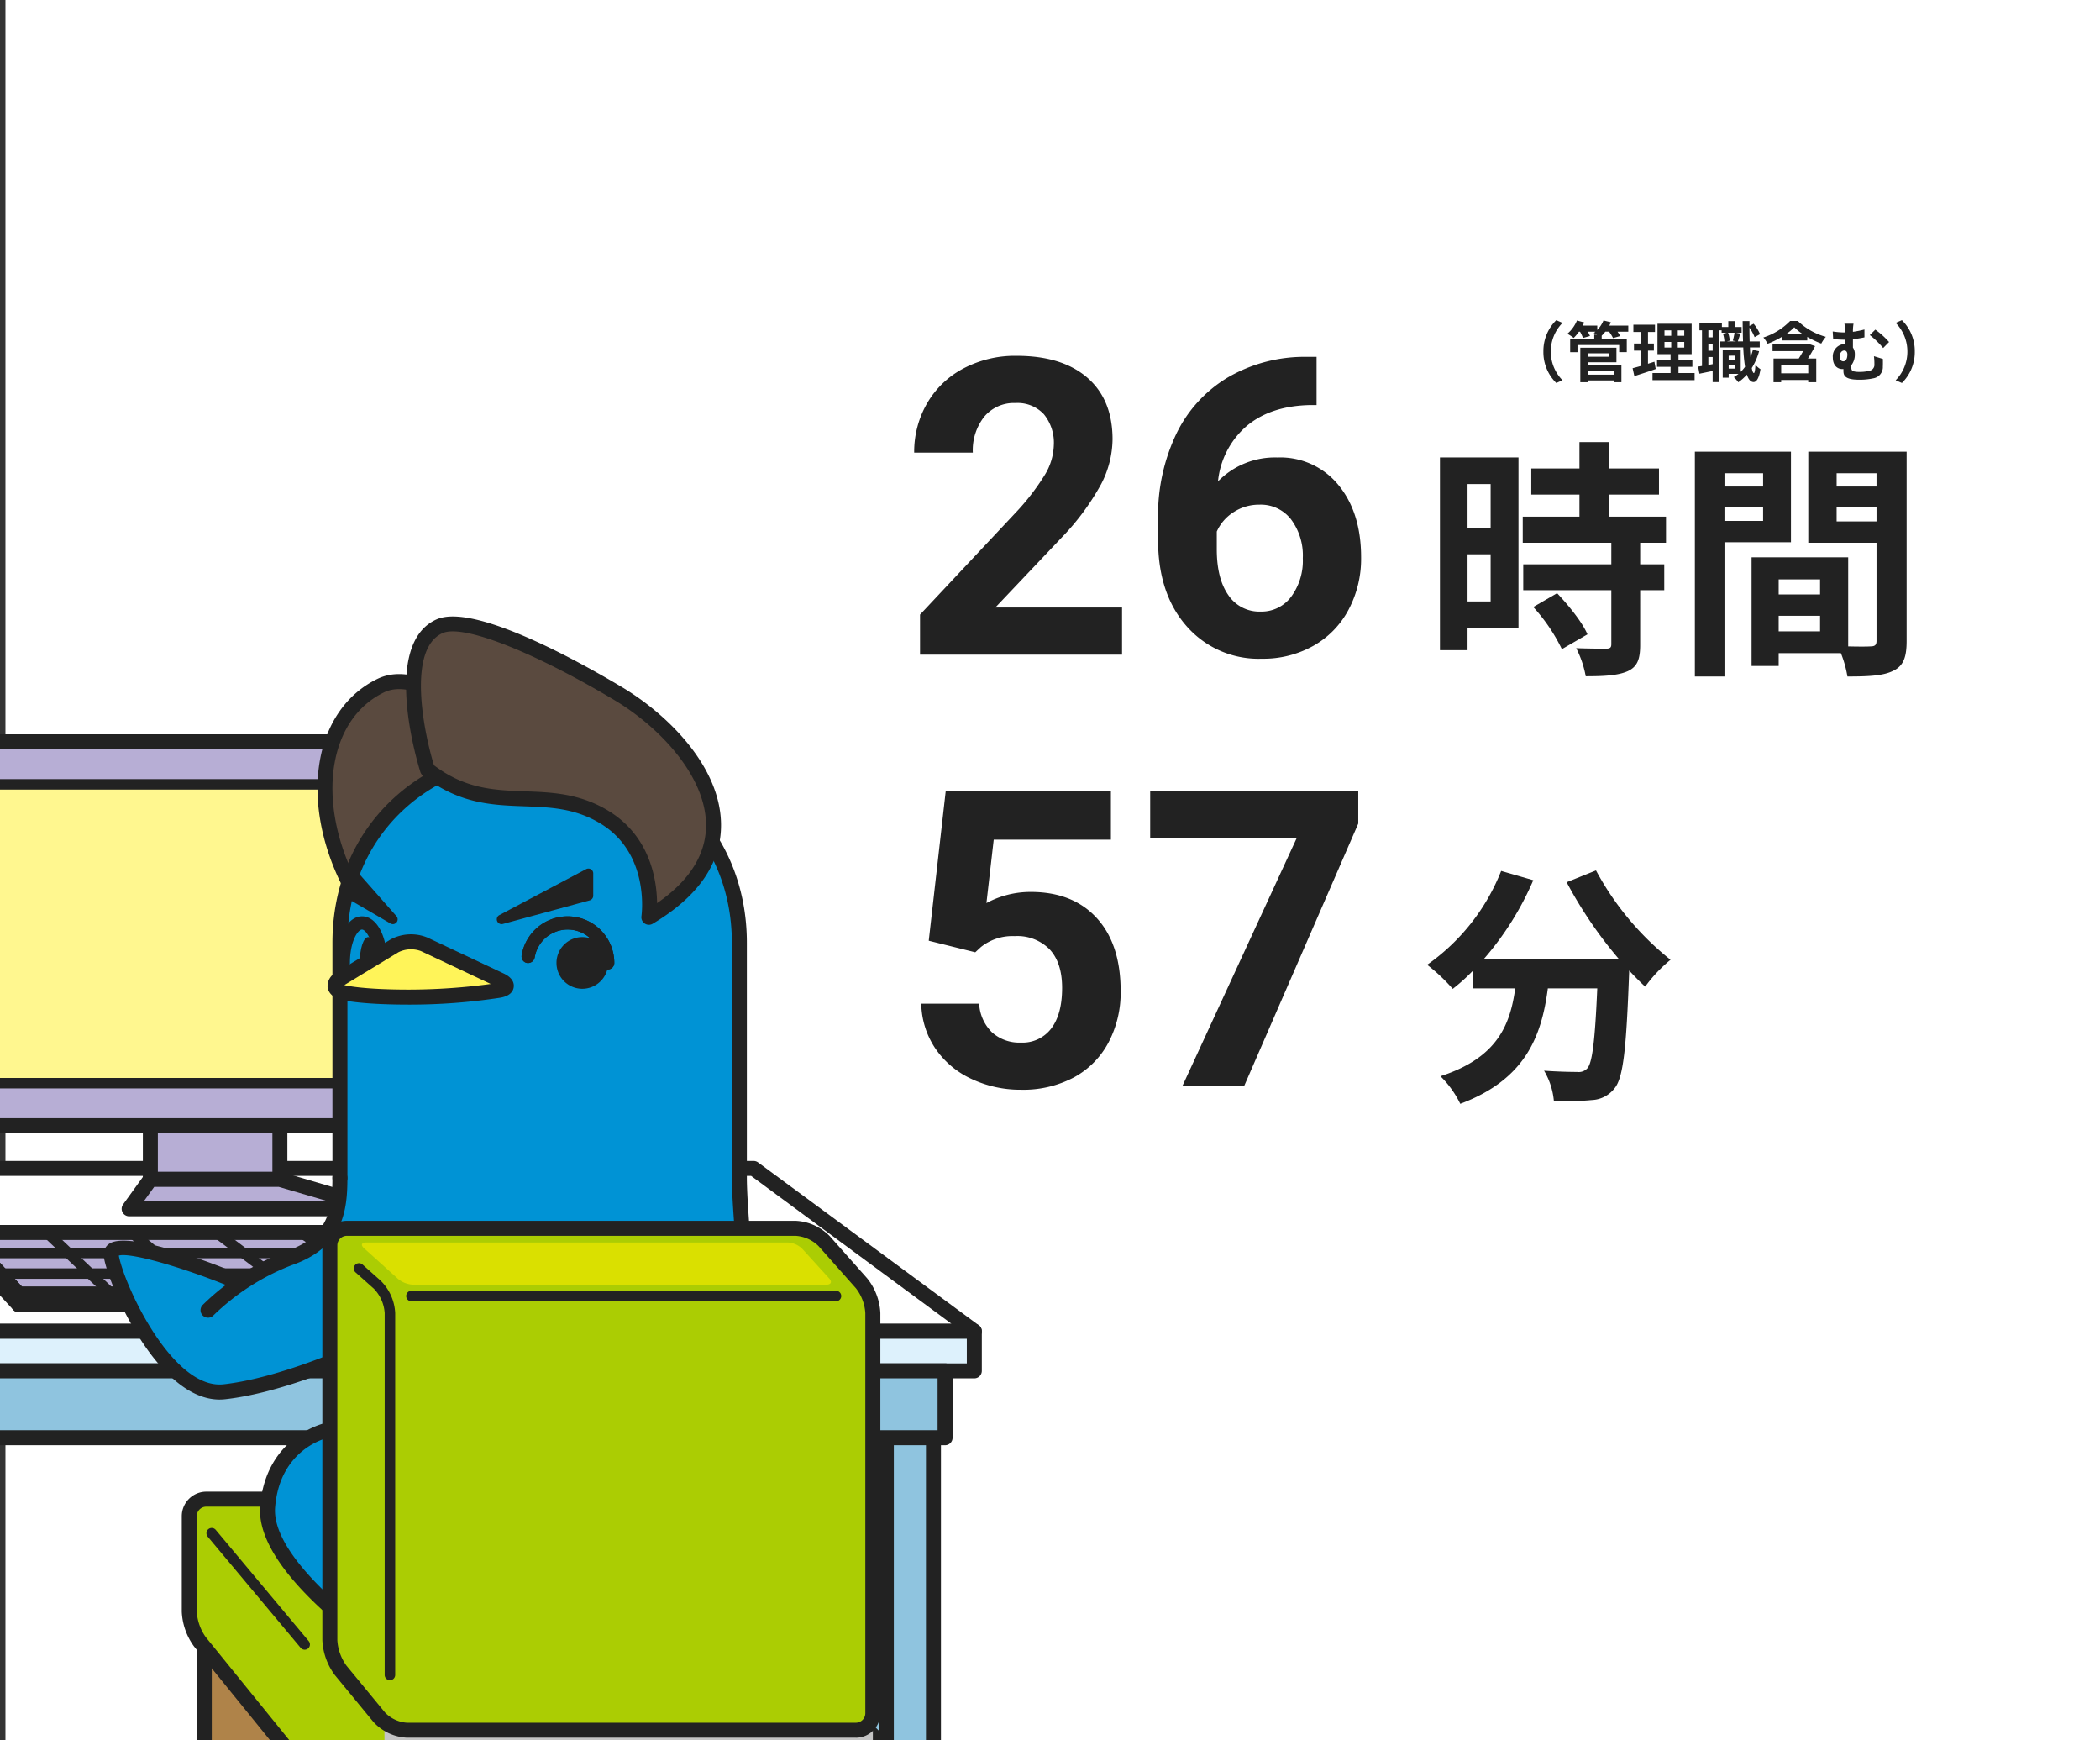
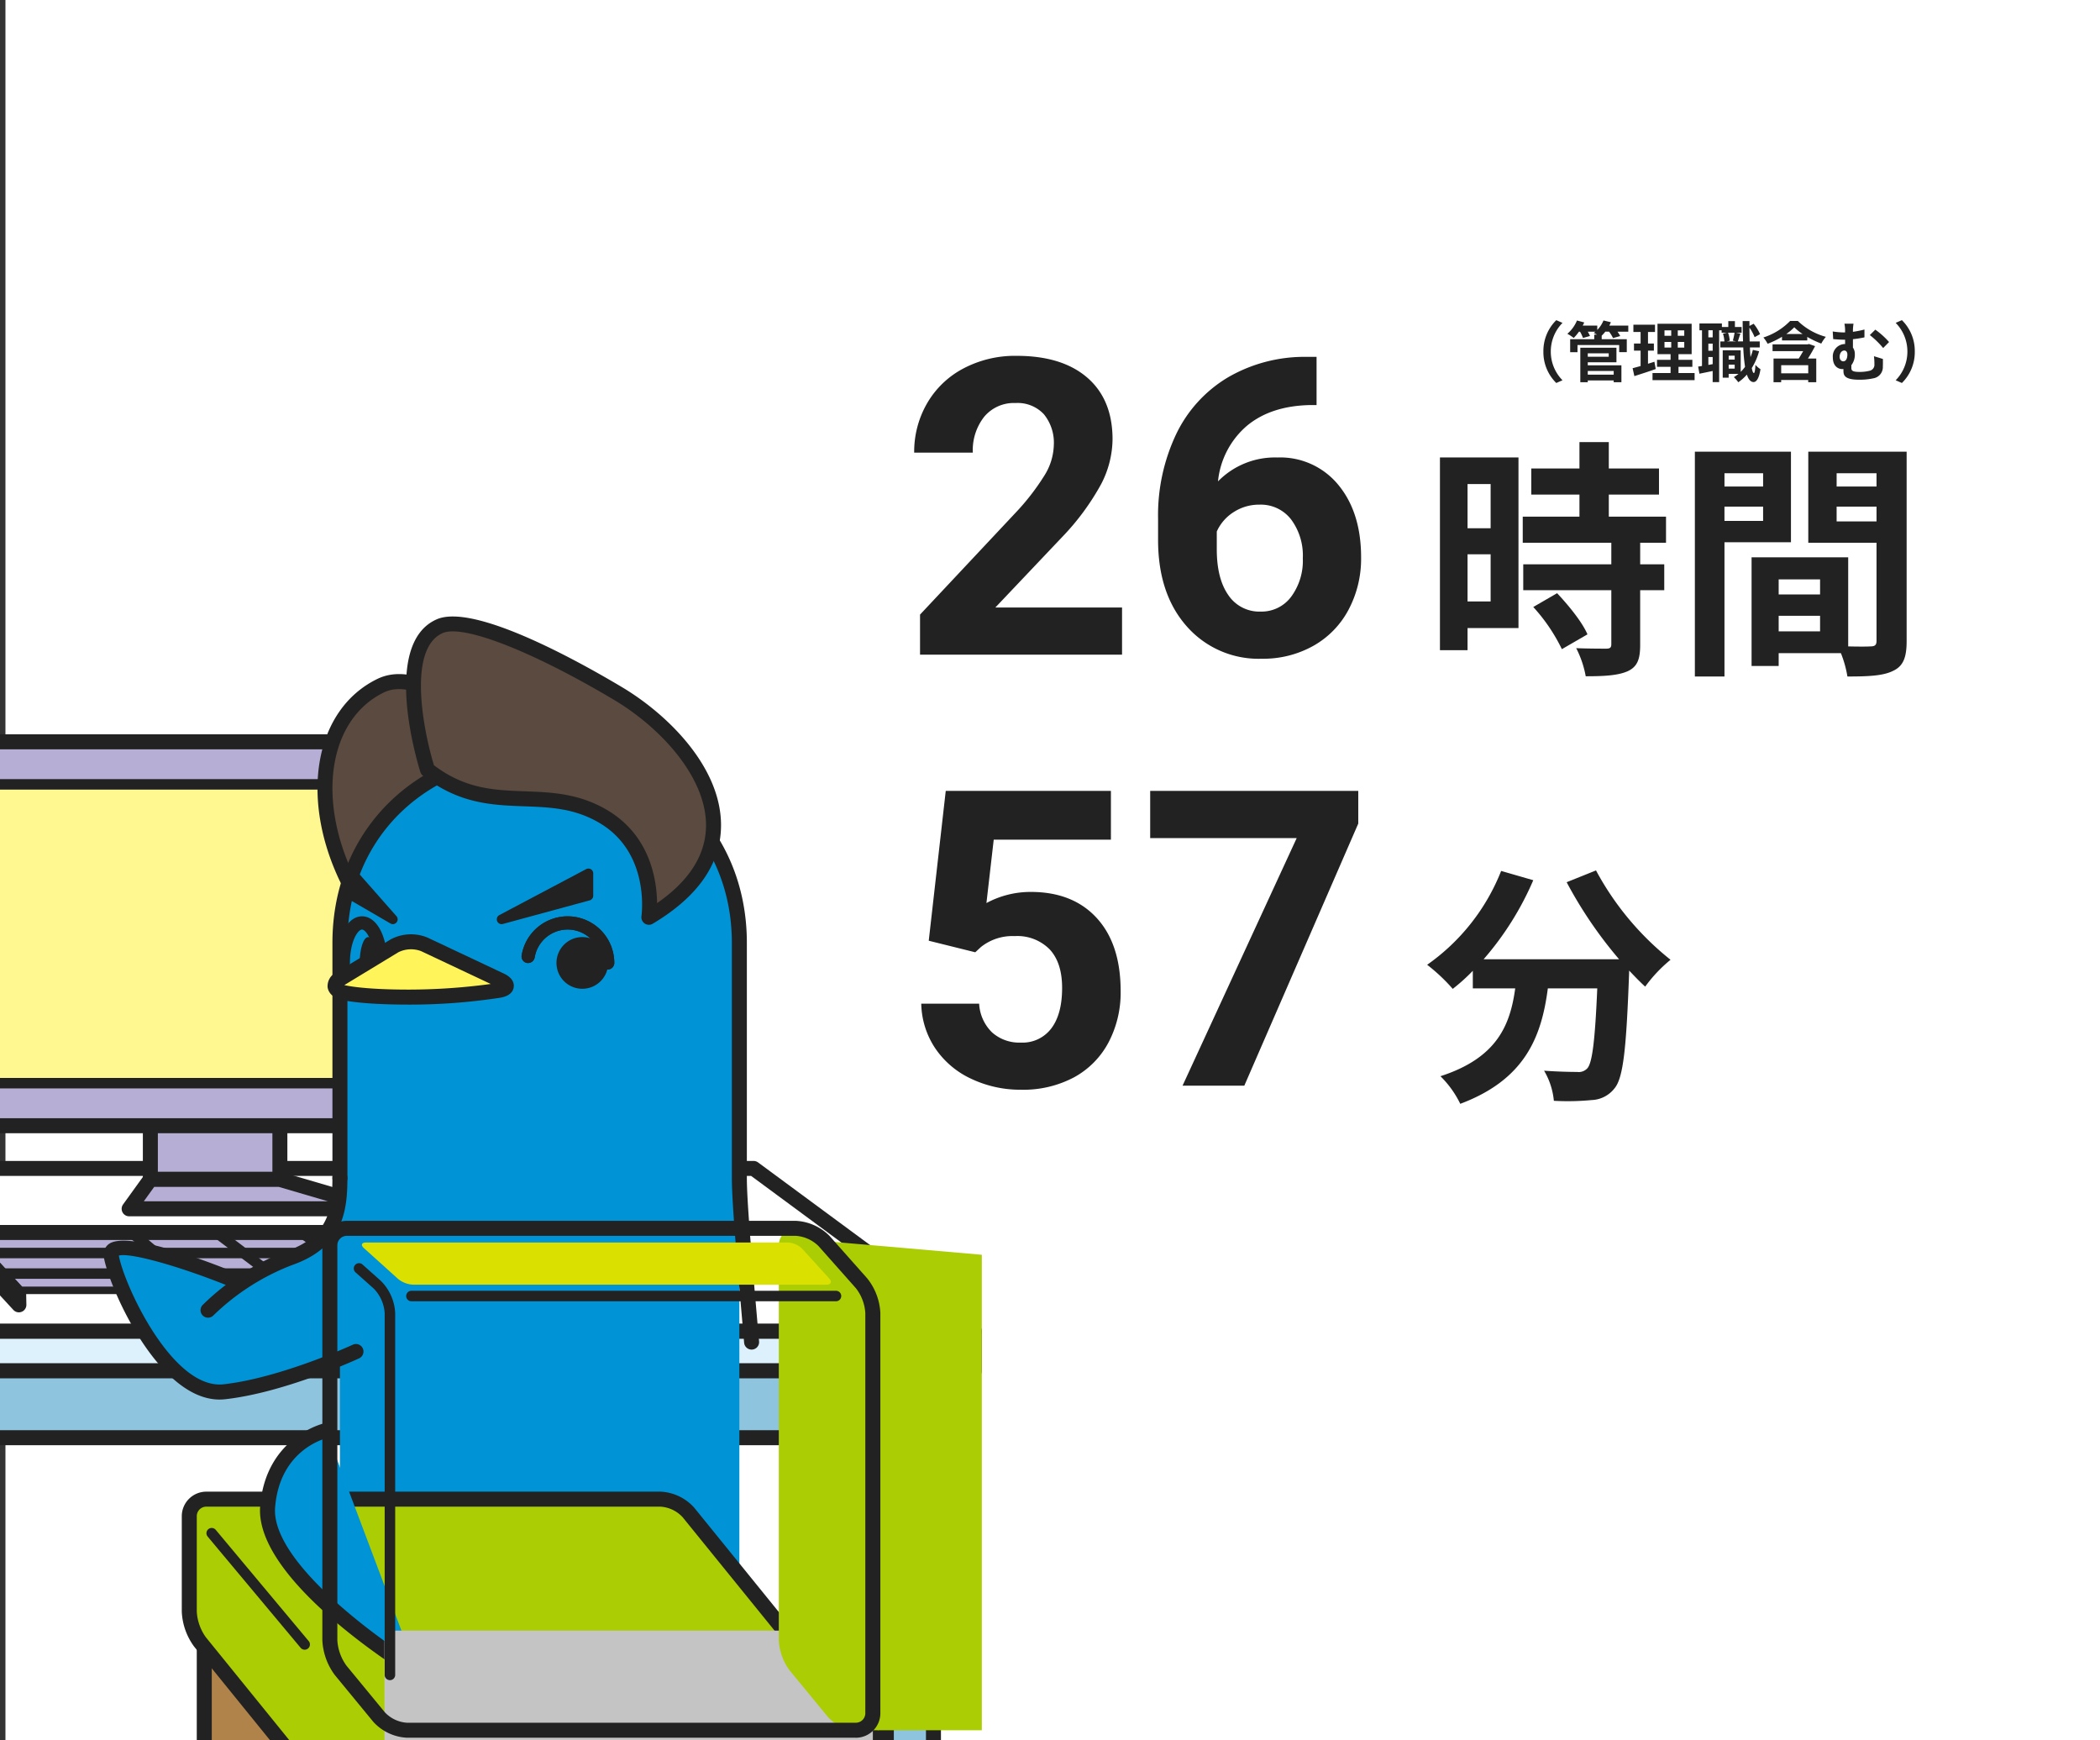
<svg xmlns="http://www.w3.org/2000/svg" width="385" height="319" viewBox="0 0 385 319">
  <rect x="0" y="0" width="385" height="319" fill="#333333" stroke="none" />
  <defs>
    <clipPath id="a">
      <rect width="182" height="239" transform="translate(1151 1250)" fill="#fff" stroke="#707070" stroke-width="1" />
    </clipPath>
    <clipPath id="b">
      <rect width="225.962" height="259" fill="none" />
    </clipPath>
    <clipPath id="d">
      <path d="M1.022,0H92.184a1.021,1.021,0,0,1,1.021,1.021V53.75a1.021,1.021,0,0,1-1.021,1.021H1.022A1.022,1.022,0,0,1,0,53.749V1.022A1.022,1.022,0,0,1,1.022,0Z" fill="none" />
    </clipPath>
    <linearGradient id="e" x1="-0.317" y1="4.167" x2="-0.3" y2="4.167" gradientUnits="objectBoundingBox">
      <stop offset="0" stop-color="#fffcd5" />
      <stop offset="1" stop-color="#fff78f" />
    </linearGradient>
    <clipPath id="g">
      <rect width="89.537" height="23.745" fill="none" />
    </clipPath>
  </defs>
  <g transform="translate(-1175 -3551)">
    <rect width="384" height="319" transform="translate(1176 3551)" fill="#fff" />
    <path d="M10.32,1.2,11.46.7A7.455,7.455,0,0,1,9.312-4.56,7.455,7.455,0,0,1,11.46-9.816l-1.14-.5A7.908,7.908,0,0,0,7.956-4.56,7.908,7.908,0,0,0,10.32,1.2ZM20.844-1v.672H16.092V-1Zm-.912-3.24v.624h-3.84v-.624Zm-3.84,1.644h5.256V-5.268H14.724V1.056h1.368V.732h4.752v.324H22.26v-3.1H16.092ZM23.52-9.324H20.04q.162-.306.288-.612l-1.356-.324a5.532,5.532,0,0,1-1.14,1.74v-.8H15.168c.1-.192.192-.384.276-.576l-1.332-.36a6.442,6.442,0,0,1-1.764,2.436,7.507,7.507,0,0,1,1.164.768,8.863,8.863,0,0,0,.96-1.152h.2a6.816,6.816,0,0,1,.54,1.152l1.284-.36a6.051,6.051,0,0,0-.4-.792h1.4c-.1.084-.2.168-.3.24.156.072.384.18.6.3H17.28v.84H12.864v2.376h1.344V-5.76h7.644v1.308h1.392V-6.828h-4.6v-.648a6.6,6.6,0,0,0,.66-.732H20a7.074,7.074,0,0,1,.72,1.176l1.32-.372a6.037,6.037,0,0,0-.5-.8h1.98ZM28.308-2.7c-.384.132-.78.252-1.176.372v-2.4h1.08V-6.036h-1.08V-8.148h1.284V-9.48h-3.96v1.332h1.32v2.112H24.564v1.308h1.212v2.82c-.552.156-1.044.288-1.464.4L24.636-.06c1.152-.372,2.592-.828,3.912-1.3Zm1.848-3.624h1.236v1.032H30.156Zm0-2.124h1.236v1H30.156Zm3.624,1H32.592v-1H33.78Zm0,2.16H32.592V-6.324H33.78ZM32.724-.624v-1.14h2.544V-3.048H32.724V-4.08h2.412V-9.66H28.872v5.58h2.4v1.032H28.788v1.284h2.484v1.14H27.96v1.3h7.716v-1.3Zm9.2-.816v-.72h1.1v.72Zm1.1-2.364v.72h-1.1V-3.8ZM43-8.016a11.553,11.553,0,0,1-.312,1.452l.624.144H41.58l.54-.132a5.348,5.348,0,0,0-.312-1.464Zm-4.008.852H38.2v-1.3h.792ZM38.2-2.112V-3.564h.792v1.308Zm.792-2.6H38.2v-1.3h.792Zm7.368-.156a11.327,11.327,0,0,1-.432,1.32q-.072-.81-.108-1.764h1.8v-1.1H45.768c-.024-.8-.036-1.644-.036-2.532A8.23,8.23,0,0,1,46.68-7.2l1-.552A7.991,7.991,0,0,0,46.5-9.66l-.768.408v-.9H44.484c.012,1.332.036,2.58.072,3.732H43.6c.132-.384.3-.924.48-1.44l-.816-.156h1.032V-9.06H43.068v-1.08H41.856v1.08H40.68v-.648H36.564V-8.46h.468v6.54c-.252.048-.492.084-.708.108L36.564-.5c.72-.144,1.572-.324,2.424-.5V1.044h1.188v-9.5h.456v.444h.948l-.7.168a6.445,6.445,0,0,1,.264,1.428h-.756v1.1H44.6a31.766,31.766,0,0,0,.324,3.552,6.553,6.553,0,0,1-.792.924V-4.788h-3.3V.228h1.092v-.7h1.8a7.225,7.225,0,0,1-.852.6,6.413,6.413,0,0,1,.816.936,8.29,8.29,0,0,0,1.572-1.4c.288.876.684,1.356,1.224,1.368.408,0,.972-.42,1.272-2.364a4.174,4.174,0,0,1-.924-.792c-.048.948-.144,1.5-.288,1.5s-.276-.336-.384-.912A11.8,11.8,0,0,0,47.5-4.62Zm10.152,4.3H51.552V-2.064h4.956Zm.144-5.376-.252.06H49.968v1.248h5.616c-.264.444-.54.936-.816,1.356h-4.62V1.056h1.4V.648h4.956v.408h1.476V-3.288H56.46c.456-.72.912-1.512,1.308-2.268ZM52.476-7.776a10.012,10.012,0,0,0,1.476-1.236,9.319,9.319,0,0,0,1.536,1.236Zm.72-2.4A11.935,11.935,0,0,1,48.288-7.14a6.287,6.287,0,0,1,.78,1.152A16.141,16.141,0,0,0,51.7-7.272V-6.6h4.632v-.648A16.569,16.569,0,0,0,58.9-6.024a6.6,6.6,0,0,1,.84-1.236A11.864,11.864,0,0,1,54.6-10.176Zm9.072,6.588c0-.7.384-1.164.852-1.164.336,0,.564.276.564.732,0,.672-.216,1.248-.756,1.248C62.58-2.772,62.268-3.072,62.268-3.588Zm6.288-.12a10.678,10.678,0,0,1,.084,1.464,1.113,1.113,0,0,1-.864,1.2,7.6,7.6,0,0,1-1.824.216c-1.4,0-1.536-.264-1.536-.768v-.468a3.151,3.151,0,0,0,.636-2.028,2.027,2.027,0,0,0-.348-1.2V-6.828a19.264,19.264,0,0,0,2.112-.336V-8.6a17.749,17.749,0,0,1-2.112.42,8.278,8.278,0,0,1,.108-1.488H63.144a6.257,6.257,0,0,1,.12,1.5v.1h-.348A14.182,14.182,0,0,1,61-8.244l.084,1.4q1.17.108,1.944.108h.24v.792h-.048a2.26,2.26,0,0,0-2.2,2.46c0,1.524.888,2.136,1.752,2.136a1.032,1.032,0,0,0,.192-.012V-1.1c0,.828.12,1.7,2.88,1.7a11.516,11.516,0,0,0,2.58-.252,2.078,2.078,0,0,0,1.764-2.16c.024-.492.012-.72.012-1.392ZM67.8-7.584a16.16,16.16,0,0,1,2.448,2.376l1.08-1.1a14.708,14.708,0,0,0-2.52-2.268Zm5.88-2.736-1.14.5A7.455,7.455,0,0,1,74.688-4.56,7.455,7.455,0,0,1,72.54.7l1.14.5a7.908,7.908,0,0,0,2.364-5.76A7.908,7.908,0,0,0,73.68-10.32Z" transform="translate(1450 3620)" fill="#222" />
    <path d="M40.709,0H3.674V-7.348L21.152-25.977a43.119,43.119,0,0,0,5.325-6.865A11.03,11.03,0,0,0,28.2-38.408a8.253,8.253,0,0,0-1.818-5.659,6.564,6.564,0,0,0-5.2-2.06,7.079,7.079,0,0,0-5.733,2.5,9.922,9.922,0,0,0-2.1,6.587H2.6a17.713,17.713,0,0,1,2.356-9.018,16.608,16.608,0,0,1,6.661-6.4,20.246,20.246,0,0,1,9.76-2.319q8.35,0,12.97,4.008t4.62,11.318a18.167,18.167,0,0,1-2.078,8.164A45.369,45.369,0,0,1,29.762-21.6L17.479-8.646h23.23ZM76.371-54.588v8.832H75.332q-7.273.111-11.708,3.785A15.379,15.379,0,0,0,58.3-31.766a14.607,14.607,0,0,1,10.873-4.379A13.762,13.762,0,0,1,80.379-31.1q4.156,5.047,4.156,13.285a19.9,19.9,0,0,1-2.282,9.537A16.368,16.368,0,0,1,75.8-1.633,18.759,18.759,0,0,1,66.352.742,17.521,17.521,0,0,1,52.565-5.2q-5.251-5.938-5.251-15.846V-24.9a34.685,34.685,0,0,1,3.321-15.53,24.353,24.353,0,0,1,9.537-10.428A27.947,27.947,0,0,1,74.59-54.588ZM65.906-27.5a8.569,8.569,0,0,0-4.713,1.352,8.145,8.145,0,0,0-3.117,3.574v3.259q0,5.371,2.115,8.39A6.835,6.835,0,0,0,66.129-7.9a6.76,6.76,0,0,0,5.585-2.722,11.1,11.1,0,0,0,2.134-7.056A11.082,11.082,0,0,0,71.7-24.794,7.015,7.015,0,0,0,65.906-27.5Z" transform="translate(1340 3671)" fill="#222" />
    <path d="M5.27-26.57,8.387-54.031H38.668v8.943H17.182L15.846-33.473a17,17,0,0,1,8.127-2.041q7.719,0,12.1,4.787t4.379,13.4a19.59,19.59,0,0,1-2.208,9.37,15.584,15.584,0,0,1-6.327,6.42A19.752,19.752,0,0,1,22.191.742,20.975,20.975,0,0,1,13.1-1.243,16.127,16.127,0,0,1,6.476-6.828a15.221,15.221,0,0,1-2.579-8.2H14.51a7.927,7.927,0,0,0,2.356,5.251A7.471,7.471,0,0,0,22.154-7.9a6.593,6.593,0,0,0,5.6-2.616q1.967-2.616,1.967-7.4,0-4.6-2.264-7.051a8.307,8.307,0,0,0-6.42-2.449,9.283,9.283,0,0,0-6.2,2l-1.039.965ZM84.016-48.045,63.123,0H51.8l20.93-45.385H45.867v-8.646H84.016Z" transform="translate(1340 3750)" fill="#222" />
    <path d="M12.282-31.28v8.1H8.05v-8.1ZM8.05-9.752V-18.4h4.232v8.648Zm9.338-26.4H2.99V-.828H8.05V-4.876h9.338ZM20.1-8.74a32.361,32.361,0,0,1,5.244,7.728l4.692-2.714c-.966-2.254-3.45-5.29-5.566-7.544ZM44.436-20.516V-25.3H33.948v-4.048h9.2v-4.784h-9.2v-4.83H28.566v4.83H19.734v4.784h8.832V-25.3H18.17v4.784H34.408v3.956H18.262v4.738H34.408v9.89c0,.644-.23.828-.966.828-.69,0-3.266,0-5.474-.092a18.45,18.45,0,0,1,1.748,5.152c3.4,0,5.888-.138,7.682-.92,1.794-.828,2.3-2.208,2.3-4.83V-11.822h4.416V-16.56H39.7v-3.956Zm17.8-12.742v2.438H55.154v-2.438Zm-7.084,8.74V-27.14h7.084v2.622Zm12.19,3.91V-37.214H49.726V4h5.428v-24.61Zm8.372-3.818V-27.14H83.03v2.714Zm7.314-8.832v2.438H75.716v-2.438ZM65.09-4.278V-7.13h7.59v2.852ZM72.68-13.8v2.76H65.09V-13.8ZM88.55-37.214H70.518v16.7H83.03V-2.53c0,.736-.276,1.012-1.1,1.012-.6.046-2.3.046-4.094,0v-16.33H60.122V2.07H65.09V-.276H76.5A20.254,20.254,0,0,1,77.694,4c3.956,0,6.624-.138,8.418-1.058C87.952,2.07,88.55.46,88.55-2.484Z" transform="translate(1436 3671)" fill="#222" />
    <path d="M26.22-36.294a78.115,78.115,0,0,0,9.614,14.122H10.994A55.17,55.17,0,0,0,20.1-36.662l-5.888-1.7A38.139,38.139,0,0,1,.644-21.16a32.9,32.9,0,0,1,4.692,4.416,34.659,34.659,0,0,0,3.68-3.312v3.22H16.79C15.87-10.12,13.478-4.094,3.082-.736a18.327,18.327,0,0,1,3.634,5.06C18.63-.138,21.62-8,22.77-16.836h9.062c-.414,9.614-.92,13.708-1.84,14.674a2.133,2.133,0,0,1-1.84.644c-1.15,0-3.542-.046-6.072-.23a13.217,13.217,0,0,1,1.794,5.52,46.019,46.019,0,0,0,6.946-.138,5.551,5.551,0,0,0,4.186-2.162c1.61-1.932,2.162-7.36,2.668-21.252V-20.1c1.012,1.058,1.978,2.07,2.944,2.944a26.2,26.2,0,0,1,4.646-4.922A52.965,52.965,0,0,1,31.6-38.456Z" transform="translate(1436 3749)" fill="#222" />
    <g transform="translate(24 2381)" clip-path="url(#a)">
      <g transform="translate(1105.038 1283)">
        <g clip-path="url(#b)">
          <path d="M25.067,159.372l-4.331-4.318V91.81l4.331,4.321Z" transform="translate(10.878 48.164)" fill="#8fc4df" />
          <g clip-path="url(#b)">
            <path d="M25.54,161.219a1.372,1.372,0,0,1-.97-.4L20.239,156.5a1.374,1.374,0,0,1-.406-.976V92.281a1.375,1.375,0,0,1,2.348-.971l4.331,4.321a1.374,1.374,0,0,1,.4.973v63.242a1.376,1.376,0,0,1-.848,1.27,1.407,1.407,0,0,1-.528.1m-2.956-6.265,1.581,1.579V97.172L22.583,95.6Z" transform="translate(10.405 47.692)" fill="#222" />
            <rect width="8.638" height="63.242" transform="translate(35.946 144.295)" fill="#8fc4df" />
            <path d="M32.689,159.733h-8.64a1.374,1.374,0,0,1-1.375-1.374V95.117a1.375,1.375,0,0,1,1.375-1.375h8.64a1.375,1.375,0,0,1,1.375,1.375v63.242a1.374,1.374,0,0,1-1.375,1.374m-7.265-2.749h5.89V96.492h-5.89Z" transform="translate(11.895 49.178)" fill="#222" />
            <path d="M138.219,159.372l-4.331-4.318V91.81l4.331,4.321Z" transform="translate(70.238 48.164)" fill="#8fc4df" />
            <path d="M138.692,161.219a1.372,1.372,0,0,1-.97-.4l-4.331-4.318a1.374,1.374,0,0,1-.406-.976V92.281a1.375,1.375,0,0,1,2.348-.971l4.331,4.321a1.374,1.374,0,0,1,.4.973v63.242a1.376,1.376,0,0,1-.848,1.27,1.407,1.407,0,0,1-.528.1m-2.956-6.265,1.581,1.579V97.172L135.735,95.6Z" transform="translate(69.765 47.692)" fill="#222" />
            <rect width="8.638" height="63.242" transform="translate(208.458 144.295)" fill="#8fc4df" />
            <path d="M145.841,159.733H137.2a1.373,1.373,0,0,1-1.375-1.374V95.117a1.374,1.374,0,0,1,1.375-1.375h8.638a1.374,1.374,0,0,1,1.375,1.375v63.242a1.373,1.373,0,0,1-1.375,1.374m-7.263-2.749h5.89V96.492h-5.89Z" transform="translate(71.256 49.178)" fill="#222" />
            <path d="M12.216,143.365l-4.331-4.318V75.8l4.331,4.321Z" transform="translate(4.136 39.766)" fill="#8fc4df" />
            <path d="M12.689,145.211a1.372,1.372,0,0,1-.97-.4l-4.331-4.318a1.374,1.374,0,0,1-.406-.976V76.273A1.375,1.375,0,0,1,9.33,75.3l4.331,4.321a1.374,1.374,0,0,1,.4.973v63.242a1.376,1.376,0,0,1-.848,1.27,1.408,1.408,0,0,1-.528.1m-2.956-6.265,1.581,1.579V81.164L9.732,79.588Z" transform="translate(3.663 39.293)" fill="#222" />
            <rect width="8.638" height="63.242" transform="translate(16.353 119.889)" fill="#8fc4df" />
            <path d="M19.838,143.727H11.2a1.376,1.376,0,0,1-1.375-1.375V79.109A1.375,1.375,0,0,1,11.2,77.734h8.64a1.373,1.373,0,0,1,1.374,1.375v63.242a1.374,1.374,0,0,1-1.374,1.375m-7.265-2.75h5.89V80.484h-5.89Z" transform="translate(5.153 40.78)" fill="#222" />
            <path d="M7.178,85.948l21.747,25.92V99.611L7.178,73.692Z" transform="translate(3.765 38.659)" fill="#8fc4df" />
            <path d="M29.4,113.715a1.375,1.375,0,0,1-1.052-.491L6.6,87.3a1.363,1.363,0,0,1-.325-.883V74.166A1.375,1.375,0,0,1,8.7,73.281L30.451,99.2a1.371,1.371,0,0,1,.323.884v12.256a1.378,1.378,0,0,1-.906,1.291,1.363,1.363,0,0,1-.471.082M9.027,85.922l19,22.64v-7.978l-19-22.64Z" transform="translate(3.292 38.186)" fill="#222" />
            <path d="M224.113,96.2H26.857L.9,66.359H183.649Z" transform="translate(0.473 34.812)" fill="#fff" />
            <path d="M224.585,98.053H27.33a1.372,1.372,0,0,1-1.037-.473L.338,67.733a1.374,1.374,0,0,1,1.037-2.276H184.122a1.369,1.369,0,0,1,.816.268L225.4,95.571a1.376,1.376,0,0,1-.817,2.482M27.955,95.3H220.4l-36.734-27.1H4.392Z" transform="translate(0 34.339)" fill="#222" />
            <rect width="197.257" height="7.254" transform="translate(27.33 131.017)" fill="#ddf1fc" />
            <path d="M215.656,95.037H18.4a1.375,1.375,0,0,1-1.375-1.375V86.408A1.375,1.375,0,0,1,18.4,85.033H215.656a1.376,1.376,0,0,1,1.375,1.375v7.254a1.376,1.376,0,0,1-1.375,1.375M19.774,92.287H214.281v-4.5H19.774Z" transform="translate(8.931 44.609)" fill="#222" />
            <path d="M.9,73.613l25.955,29.846V96.206L.9,66.359Z" transform="translate(0.473 34.812)" fill="#ddf1fc" />
            <path d="M27.33,105.3a1.375,1.375,0,0,1-1.037-.473L.338,74.986a1.384,1.384,0,0,1-.338-.9V66.831a1.374,1.374,0,0,1,2.412-.9L28.367,95.774a1.376,1.376,0,0,1,.338.9v7.254a1.375,1.375,0,0,1-.895,1.288,1.412,1.412,0,0,1-.48.085M2.75,73.572l23.2,26.682V97.191L2.75,70.507Z" transform="translate(0 34.34)" fill="#222" />
            <rect width="186.535" height="12.256" transform="translate(32.691 138.271)" fill="#8fc4df" />
            <path d="M208.451,104.8H21.915a1.375,1.375,0,0,1-1.375-1.375V91.166a1.374,1.374,0,0,1,1.375-1.375H208.451a1.375,1.375,0,0,1,1.375,1.375v12.256a1.375,1.375,0,0,1-1.375,1.375m-185.162-2.75H207.076V92.541H23.289Z" transform="translate(10.775 47.105)" fill="#222" />
            <rect width="23.744" height="19.14" transform="translate(73.527 84.038)" fill="#b7aed5" />
            <path d="M72.444,76.109H48.7a1.376,1.376,0,0,1-1.375-1.375V55.594A1.376,1.376,0,0,1,48.7,54.219H72.444a1.375,1.375,0,0,1,1.375,1.375v19.14a1.375,1.375,0,0,1-1.375,1.375m-22.369-2.75h21V56.969h-21Z" transform="translate(24.827 28.444)" fill="#222" />
            <path d="M49.564,67.675l-3.886,5.389H91.7l-18.39-5.389Z" transform="translate(23.963 35.503)" fill="#b7aed5" />
            <path d="M92.173,74.913H46.152a1.373,1.373,0,0,1-1.114-2.179l3.885-5.389a1.369,1.369,0,0,1,1.114-.572H73.783a1.32,1.32,0,0,1,.386.056l18.39,5.389a1.374,1.374,0,0,1-.386,2.694m-43.335-2.75H82.593l-9.007-2.639H50.741Z" transform="translate(23.49 35.03)" fill="#222" />
            <rect width="108.797" height="70.364" rx="2.045" transform="translate(21.704 22.974)" fill="#b7aed5" />
            <path d="M120.389,87.281H17.827a4.5,4.5,0,0,1-4.493-4.493V18.66a4.5,4.5,0,0,1,4.493-4.493H120.389a4.5,4.5,0,0,1,4.493,4.493V82.788a4.5,4.5,0,0,1-4.493,4.493M17.827,16.917a1.744,1.744,0,0,0-1.743,1.743V82.788a1.744,1.744,0,0,0,1.743,1.744H120.389a1.746,1.746,0,0,0,1.744-1.744V18.66a1.745,1.745,0,0,0-1.744-1.743Z" transform="translate(6.995 7.432)" fill="#222" />
          </g>
          <g transform="translate(29.5 30.77)">
            <g clip-path="url(#d)">
              <rect width="93.205" height="54.771" transform="translate(0 0)" fill="url(#e)" />
            </g>
          </g>
          <g clip-path="url(#b)">
            <path d="M111.328,76.247H21.238a2.523,2.523,0,0,1-2.519-2.52V22.071a2.521,2.521,0,0,1,2.519-2.519h90.09a2.523,2.523,0,0,1,2.52,2.519V73.727a2.524,2.524,0,0,1-2.52,2.52M21.238,21.475a.606.606,0,0,0-.6.6V73.727a.605.605,0,0,0,.6.6h90.09a.6.6,0,0,0,.6-.6V22.071a.605.605,0,0,0-.6-.6Z" transform="translate(9.82 10.257)" fill="#222" />
            <path d="M121.281,85.349H35.975L25.562,74.056H103.3Z" transform="translate(13.41 38.85)" fill="#fff" />
-             <path d="M121.755,87.2H36.448a1.376,1.376,0,0,1-1.009-.444L25.025,75.461a1.375,1.375,0,0,1,1.011-2.307h77.738a1.375,1.375,0,0,1,.73.21l17.981,11.291a1.376,1.376,0,0,1-.73,2.542m-84.7-2.75H116.98l-13.6-8.542h-74.2Z" transform="translate(12.937 38.377)" fill="#222" />
            <path d="M121.281,85.349H35.975L25.562,74.056H103.3Z" transform="translate(13.41 38.85)" fill="#b7aed5" />
            <path d="M121.755,87.2H36.448a1.376,1.376,0,0,1-1.009-.444L25.025,75.461a1.375,1.375,0,0,1,1.011-2.307h77.738a1.375,1.375,0,0,1,.73.21l17.981,11.291a1.376,1.376,0,0,1-.73,2.542m-84.7-2.75H116.98l-13.6-8.542h-74.2Z" transform="translate(12.937 38.377)" fill="#222" />
            <line x2="77.738" transform="translate(38.971 112.907)" fill="#fff" />
            <path d="M103.63,75.349H25.893a.961.961,0,1,1,0-1.923H103.63a.961.961,0,1,1,0,1.923" transform="translate(13.079 38.52)" fill="#222" />
            <line x2="80.263" transform="translate(42.441 116.672)" fill="#fff" />
            <path d="M108.43,77.818H28.168a.961.961,0,0,1,0-1.923H108.43a.961.961,0,1,1,0,1.923" transform="translate(14.273 39.815)" fill="#222" />
            <line x2="82.785" transform="translate(45.913 120.437)" fill="#fff" />
            <path d="M113.229,80.288H30.444a.961.961,0,0,1,0-1.923h82.785a.961.961,0,1,1,0,1.923" transform="translate(15.467 41.111)" fill="#222" />
            <line x2="85.306" transform="translate(49.385 124.199)" fill="#fff" />
            <path d="M118.029,82.756H32.722a.961.961,0,0,1,0-1.923h85.306a.961.961,0,1,1,0,1.923" transform="translate(16.663 42.405)" fill="#222" />
            <line x1="17.981" y1="11.293" transform="translate(116.71 112.906)" fill="#fff" />
            <path d="M94.864,86.642a.968.968,0,0,1-.512-.145L76.369,75.2a.964.964,0,1,1,1.026-1.633L95.376,84.864a.962.962,0,0,1-.512,1.778" transform="translate(39.827 38.519)" fill="#222" />
            <line x1="16.47" y1="11.293" transform="translate(101.16 112.906)" fill="#fff" />
            <path d="M83.154,86.642a.975.975,0,0,1-.546-.166L66.139,75.183a.964.964,0,1,1,1.09-1.59L83.7,84.885a.962.962,0,0,1-.546,1.756" transform="translate(34.477 38.519)" fill="#222" />
            <line x1="14.955" y1="11.293" transform="translate(85.615 112.906)" fill="#fff" />
            <path d="M71.441,86.642a.959.959,0,0,1-.579-.194L55.905,75.155a.962.962,0,0,1,1.16-1.535L72.021,84.913a.961.961,0,0,1-.579,1.729" transform="translate(29.128 38.519)" fill="#222" />
            <line x1="13.441" y1="11.293" transform="translate(70.066 112.906)" fill="#fff" />
            <path d="M59.728,86.642a.962.962,0,0,1-.621-.226L45.667,75.123a.962.962,0,0,1,1.241-1.471L60.349,84.945a.961.961,0,0,1-.621,1.7" transform="translate(23.778 38.519)" fill="#222" />
            <line x1="11.925" y1="11.293" transform="translate(54.521 112.906)" fill="#fff" />
-             <path d="M48.017,86.642a.94.94,0,0,1-.66-.264L35.429,75.087a.961.961,0,0,1,1.322-1.4L48.677,84.982a.96.96,0,0,1,.038,1.36.951.951,0,0,1-.7.3" transform="translate(18.429 38.519)" fill="#222" />
            <line x1="10.415" y1="11.293" transform="translate(38.971 112.906)" fill="#fff" />
            <path d="M36.307,86.642a.944.944,0,0,1-.706-.31L25.186,75.041A.962.962,0,1,1,26.6,73.736L37.012,85.028a.961.961,0,0,1-.706,1.615" transform="translate(13.078 38.519)" fill="#222" />
            <path d="M127.36,83.434H32.429l-.037-1.971h94.93Z" transform="translate(16.993 42.736)" fill="#fff" />
-             <path d="M127.833,85.283H32.9a1.373,1.373,0,0,1-1.374-1.348l-.038-1.971a1.377,1.377,0,0,1,1.375-1.4h94.93a1.374,1.374,0,0,1,1.375,1.349l.038,1.971a1.377,1.377,0,0,1-1.375,1.4" transform="translate(16.52 42.263)" fill="#222" />
            <path d="M25.6,76.028,36.013,87.32l-.037-1.971L25.561,74.056Z" transform="translate(13.41 38.85)" fill="#fff" />
            <path d="M36.486,89.169a1.371,1.371,0,0,1-1.009-.444L25.06,77.434a1.373,1.373,0,0,1-.364-.909l-.035-1.971a1.375,1.375,0,0,1,2.384-.956L37.459,84.891a1.371,1.371,0,0,1,.364.906l.038,1.971a1.376,1.376,0,0,1-1.375,1.4" transform="translate(12.937 38.377)" fill="#222" />
            <path d="M73.317,44.078c-7.446-15.38-4.292-30.456,6.12-35.51,5.071-2.459,11.271,1.993,11.271,1.993l12.772,20.27" transform="translate(36.322 4.107)" fill="#5a4a3f" />
            <path d="M73.795,45.928a1.375,1.375,0,0,1-1.238-.776c-7.614-15.723-4.708-31.779,6.757-37.347C85.06,5.018,91.707,9.717,91.988,9.918a1.42,1.42,0,0,1,.361.384l12.772,20.27a1.375,1.375,0,1,1-2.327,1.467L90.177,12.013c-1.05-.685-5.865-3.569-9.663-1.732C70.459,15.163,68.1,29.637,75.033,43.954a1.374,1.374,0,0,1-.639,1.837,1.359,1.359,0,0,1-.6.137" transform="translate(35.844 3.632)" fill="#222" />
            <path d="M144.253,173.736V51.254c0-21.079-16.393-34.944-36.613-34.944S71.023,30.175,71.023,51.254V173.736Z" transform="translate(37.259 8.556)" fill="#0093d5" />
            <path d="M146.968,126.291a1.376,1.376,0,0,1-1.368-1.256l-.329-3.79c-1.032-11.842-1.921-22.069-1.921-26.4V51.727c0-19.451-14.821-33.569-35.238-33.569S72.871,32.276,72.871,51.727V94.841a1.374,1.374,0,1,1-2.749,0V51.727c0-21.043,15.978-36.318,37.99-36.318S146.1,30.684,146.1,51.727V94.841c0,4.214.886,14.386,1.909,26.167l.331,3.79a1.372,1.372,0,0,1-1.252,1.487c-.04,0-.081.006-.12.006" transform="translate(36.786 8.084)" fill="#222" />
            <path d="M82.44,27.622s-7.079-22.2,2.223-26.307c5.264-2.322,21.14,5.444,32.709,12.334,13.842,8.245,28.394,27.46,5.653,41.015,0,0,1.791-12.468-8.333-18.461-10.779-6.38-20.776.418-32.252-8.58" transform="translate(41.896 0.47)" fill="#5a4a3f" />
            <path d="M123.494,56.509a1.381,1.381,0,0,1-1.365-1.569c.067-.473,1.517-11.646-7.672-17.085-4.606-2.728-9.068-2.889-13.795-3.064-5.9-.213-12-.439-18.6-5.617a1.368,1.368,0,0,1-.462-.663c-.3-.957-7.335-23.432,2.978-27.983C91.4-2.49,110.6,8.2,118.542,12.938c8.384,4.995,18.178,14.622,18.178,25.316,0,7.03-4.211,13.107-12.525,18.062a1.367,1.367,0,0,1-.7.194M84.09,27.267c5.768,4.377,11.069,4.571,16.675,4.778,4.86.177,9.887.361,15.094,3.443,7.867,4.659,9.085,12.776,9.137,17.05,5.958-4.123,8.977-8.919,8.974-14.284,0-8.93-8.455-17.963-16.835-22.953C102.061,6.324,89.4,1.4,85.685,3.041c-6.547,2.891-3.478,18.085-1.595,24.226" transform="translate(41.431 0)" fill="#222" />
            <path d="M108.34,94.718s-33.308,13.558-44.073,14.754S44.328,89.532,43.529,84.545s22.332,4.388,22.332,4.388l.884,1.037a38.87,38.87,0,0,1,9.488-5.025C84.808,81.954,90.79,67.9,90.79,62.213" transform="translate(22.825 32.637)" fill="#0093d5" />
            <path d="M63.869,104.164c-11.364,0-20.393-20.93-21.226-26.132a2.4,2.4,0,0,1,.851-2.324c3.185-2.535,17.394,2.8,23.355,5.219a1.376,1.376,0,1,1-1.031,2.551c-9.364-3.795-18.46-6.306-20.425-5.7,1.038,5.583,9.884,24.6,19.192,23.592,10.425-1.157,23.576-7.2,23.708-7.259a1.376,1.376,0,1,1,1.154,2.5c-.553.255-13.692,6.289-24.558,7.495a9.167,9.167,0,0,1-1.02.056" transform="translate(22.352 39.367)" fill="#222" />
            <path d="M55.637,93.585a1.375,1.375,0,0,1-.989-2.331,44.548,44.548,0,0,1,15.49-9.911c7.669-2.677,8.3-7.847,8.3-13.36a1.374,1.374,0,1,1,2.749,0c0,6.007-.784,12.688-10.143,15.953a42.481,42.481,0,0,0-14.424,9.233,1.374,1.374,0,0,1-.985.416" transform="translate(28.466 34.942)" fill="#222" />
            <path d="M71.851,45.8a1.211,1.211,0,0,1-1.211-1.211c0-4.87,1.993-8.541,4.632-8.541,2.412,0,4.257,2.92,4.586,7.265a1.209,1.209,0,0,1-1.113,1.3,1.2,1.2,0,0,1-1.3-1.114c-.256-3.347-1.534-5.025-2.176-5.025-.749,0-2.211,2.159-2.211,6.118A1.211,1.211,0,0,1,71.851,45.8" transform="translate(37.058 18.909)" fill="#222" />
            <path d="M73.4,43.274c0,2.622.694,4.742,1.555,4.738s1.555-2.113,1.555-4.738-.7-4.731-1.555-4.731S73.4,40.665,73.4,43.274" transform="translate(38.506 20.22)" fill="#222" />
            <path d="M79.945,39.308l-7.434-4.324v-4.1Z" transform="translate(38.04 16.2)" fill="#222" />
            <path d="M80.248,40.491a.889.889,0,0,1-.444-.122l-7.432-4.322a.878.878,0,0,1-.438-.761v-4.1a.885.885,0,0,1,.569-.825.894.894,0,0,1,.973.242l7.432,8.426a.883.883,0,0,1-.66,1.464m-6.553-5.71,2.3,1.337-2.3-2.607Z" transform="translate(37.737 15.898)" fill="#222" />
            <path d="M108.653,45.8a1.211,1.211,0,0,1-1.211-1.211,6.128,6.128,0,0,0-12.174-.991,1.251,1.251,0,0,1-1.387,1,1.21,1.21,0,0,1-1-1.389,8.549,8.549,0,0,1,16.984,1.378,1.211,1.211,0,0,1-1.211,1.211" transform="translate(48.717 18.909)" fill="#222" />
            <path d="M106.538,43.274a4.737,4.737,0,1,1-4.737-4.731,4.732,4.732,0,0,1,4.737,4.731" transform="translate(50.92 20.22)" fill="#222" />
            <path d="M108.653,45.8a1.211,1.211,0,0,1-1.211-1.211,6.128,6.128,0,0,0-12.174-.991,1.251,1.251,0,0,1-1.387,1,1.21,1.21,0,0,1-1-1.389,8.549,8.549,0,0,1,16.984,1.378,1.211,1.211,0,0,1-1.211,1.211" transform="translate(48.717 18.909)" fill="#222" />
            <path d="M90.464,39.308l15.918-4.324v-4.1Z" transform="translate(47.458 16.2)" fill="#222" />
            <path d="M90.767,40.492a.881.881,0,0,1-.41-1.66l15.918-8.426a.881.881,0,0,1,1.291.779v4.1a.879.879,0,0,1-.649.849L91,40.46a.884.884,0,0,1-.232.032m15.039-7.847-7.637,4.045,7.637-2.077Z" transform="translate(47.155 15.897)" fill="#222" />
            <path d="M100.491,48c1.689-.29,1.805-1.125.253-1.855L86.8,39.578a6.493,6.493,0,0,0-5.484.29l-9.872,5.992c-1.464.89-1.319,2.019.325,2.508,0,0,2.958.88,12.211.88A108.793,108.793,0,0,0,100.491,48" transform="translate(36.948 20.514)" fill="#fff459" />
            <path d="M84.447,51.094c-9.347,0-12.473-.9-12.6-.938-1.886-.561-2.237-1.756-2.3-2.244A2.813,2.813,0,0,1,71.2,45.156l9.87-5.993a7.913,7.913,0,0,1,6.784-.357L101.8,45.377c1.717.8,1.964,1.816,1.868,2.522s-.6,1.612-2.471,1.933h0a109.028,109.028,0,0,1-16.746,1.262m16.516-2.618h0ZM72.61,47.515l.018.006c.021,0,3.005.823,11.819.823a112.5,112.5,0,0,0,15.011-1.031L86.682,41.293a5.208,5.208,0,0,0-4.185.22l-9.87,5.995-.017.008" transform="translate(36.475 20.044)" fill="#222" />
            <rect width="13.749" height="44.454" rx="2.045" transform="translate(119.199 213.171)" fill="#af8349" />
            <path d="M89.287,186.123H81.774a4.5,4.5,0,0,1-4.493-4.493V143.411a4.5,4.5,0,0,1,4.493-4.493h7.513a4.5,4.5,0,0,1,4.493,4.493V181.63a4.5,4.5,0,0,1-4.493,4.493m-7.513-44.454a1.744,1.744,0,0,0-1.743,1.743V181.63a1.744,1.744,0,0,0,1.743,1.744h7.513a1.746,1.746,0,0,0,1.744-1.744V143.411a1.745,1.745,0,0,0-1.744-1.743Z" transform="translate(40.542 72.877)" fill="#222" />
            <rect width="13.749" height="44.457" rx="2.045" transform="translate(83.413 169.035)" fill="#af8349" />
            <path d="M65.815,157.177H58.3a4.5,4.5,0,0,1-4.493-4.493V114.462a4.5,4.5,0,0,1,4.493-4.493h7.513a4.5,4.5,0,0,1,4.493,4.493v38.222a4.5,4.5,0,0,1-4.493,4.493M58.3,112.719a1.744,1.744,0,0,0-1.743,1.743v38.222a1.743,1.743,0,0,0,1.743,1.743h7.513a1.744,1.744,0,0,0,1.744-1.743V114.462a1.745,1.745,0,0,0-1.744-1.743Z" transform="translate(28.229 57.69)" fill="#222" />
-             <rect width="13.749" height="44.454" rx="2.045" transform="translate(189.488 213.171)" fill="#af8349" />
            <path d="M135.39,186.123h-7.513a4.5,4.5,0,0,1-4.493-4.493V143.411a4.5,4.5,0,0,1,4.493-4.493h7.513a4.5,4.5,0,0,1,4.493,4.493V181.63a4.5,4.5,0,0,1-4.493,4.493m-7.513-44.454a1.744,1.744,0,0,0-1.743,1.743V181.63a1.744,1.744,0,0,0,1.743,1.744h7.513a1.746,1.746,0,0,0,1.744-1.744V143.411a1.745,1.745,0,0,0-1.744-1.743Z" transform="translate(64.728 72.877)" fill="#222" />
            <path d="M144.408,108.542a7.428,7.428,0,0,0-5.08-2.423h-83.3a3.126,3.126,0,0,0-3.118,3.118v17.509a10.27,10.27,0,0,0,1.962,5.54L86.73,171.576A7.428,7.428,0,0,0,91.81,174h83.3a3.125,3.125,0,0,0,3.118-3.118V153.373a10.267,10.267,0,0,0-1.964-5.54Z" transform="translate(27.755 55.671)" fill="#abcd03" />
            <path d="M175.586,175.847h-83.3a8.823,8.823,0,0,1-6.149-2.933l-31.86-39.291a11.636,11.636,0,0,1-2.27-6.4V109.71a4.5,4.5,0,0,1,4.493-4.493h83.3a8.823,8.823,0,0,1,6.149,2.933l31.861,39.291a11.647,11.647,0,0,1,2.269,6.4v17.509a4.5,4.5,0,0,1-4.493,4.493M56.5,107.967a1.744,1.744,0,0,0-1.743,1.743v17.509a8.923,8.923,0,0,0,1.657,4.676l31.86,39.291a6.046,6.046,0,0,0,4.011,1.912h83.3a1.743,1.743,0,0,0,1.743-1.743V153.846a8.923,8.923,0,0,0-1.657-4.676l-31.86-39.291a6.053,6.053,0,0,0-4.011-1.912Z" transform="translate(27.282 55.197)" fill="#222" />
            <path d="M73.056,97.871S63.3,99.976,62.341,111.835c-1.05,12.993,27.359,30.23,27.359,30.23" transform="translate(32.689 51.344)" fill="#0093d5" />
            <path d="M90.17,143.914a1.378,1.378,0,0,1-.712-.2c-1.189-.723-29.12-17.838-28.015-31.517C62.472,99.47,73.131,97.023,73.237,97a1.374,1.374,0,0,1,.585,2.685c-.357.081-8.779,2.087-9.64,12.732-.8,9.959,19,24.272,26.7,28.945a1.375,1.375,0,0,1-.717,2.551" transform="translate(32.217 50.869)" fill="#222" />
            <path d="M72.983,131.9a.963.963,0,0,1-.739-.343l-17.051-20.4a.963.963,0,0,1,1.477-1.236l17.05,20.4a.961.961,0,0,1-.736,1.579" transform="translate(28.837 57.484)" fill="#222" />
            <path d="M76.711,152.979a.961.961,0,0,1-.962-.962V136.53a.962.962,0,0,1,1.924,0v15.487a.961.961,0,0,1-.962.962" transform="translate(39.738 71.121)" fill="#222" />
            <g transform="translate(116.449 185.886)" style="mix-blend-mode:multiply;isolation:isolate">
              <g clip-path="url(#g)">
                <rect width="89.539" height="23.744" rx="2.045" transform="translate(-0.001 0)" fill="#c4c4c4" />
              </g>
            </g>
-             <path d="M160.425,75.893a7.934,7.934,0,0,0-5.188-2.334H72.931a3.125,3.125,0,0,0-3.118,3.118v72.381a10.15,10.15,0,0,0,1.982,5.527l7.047,8.562a7.5,7.5,0,0,0,5.1,2.409h82.3a3.128,3.128,0,0,0,3.118-3.118V89.084a9.551,9.551,0,0,0-2.067-5.452Z" transform="translate(36.624 38.589)" fill="#abcd03" />
+             <path d="M160.425,75.893a7.934,7.934,0,0,0-5.188-2.334a3.125,3.125,0,0,0-3.118,3.118v72.381a10.15,10.15,0,0,0,1.982,5.527l7.047,8.562a7.5,7.5,0,0,0,5.1,2.409h82.3a3.128,3.128,0,0,0,3.118-3.118V89.084a9.551,9.551,0,0,0-2.067-5.452Z" transform="translate(36.624 38.589)" fill="#abcd03" />
            <path d="M166.717,167.4h-82.3a8.918,8.918,0,0,1-6.164-2.91l-7.044-8.561a11.53,11.53,0,0,1-2.3-6.4V77.15A4.5,4.5,0,0,1,73.4,72.657H155.71a9.334,9.334,0,0,1,6.217,2.8l6.868,7.739a10.956,10.956,0,0,1,2.415,6.365v73.352a4.5,4.5,0,0,1-4.493,4.493M73.4,75.407a1.744,1.744,0,0,0-1.743,1.743v72.381a8.811,8.811,0,0,0,1.669,4.655l7.045,8.561a6.127,6.127,0,0,0,4.039,1.907h82.3a1.744,1.744,0,0,0,1.743-1.744V89.557a8.212,8.212,0,0,0-1.721-4.542L159.87,77.28a6.552,6.552,0,0,0-4.161-1.872Z" transform="translate(36.151 38.116)" fill="#222" />
            <path d="M79.321,154.185a.961.961,0,0,1-.962-.962V86.89a7.067,7.067,0,0,0-2-4.476L73,79.42a.963.963,0,0,1,1.284-1.435l3.357,2.994a8.911,8.911,0,0,1,2.645,5.911v66.333a.961.961,0,0,1-.962.962" transform="translate(38.127 40.783)" fill="#222" />
            <path d="M154.39,76.414a4.042,4.042,0,0,0-2.607-1.153H74.447c-.857,0-1.037.471-.4,1.044l6.255,5.64a4.7,4.7,0,0,0,2.717,1.046h75.8c.86,0,1.089-.518.511-1.153Z" transform="translate(38.645 39.482)" fill="#dae000" />
            <path d="M157.789,82.99H79.952a.961.961,0,1,1,0-1.923h77.837a.961.961,0,1,1,0,1.923" transform="translate(41.439 42.528)" fill="#222" />
          </g>
        </g>
      </g>
    </g>
  </g>
</svg>